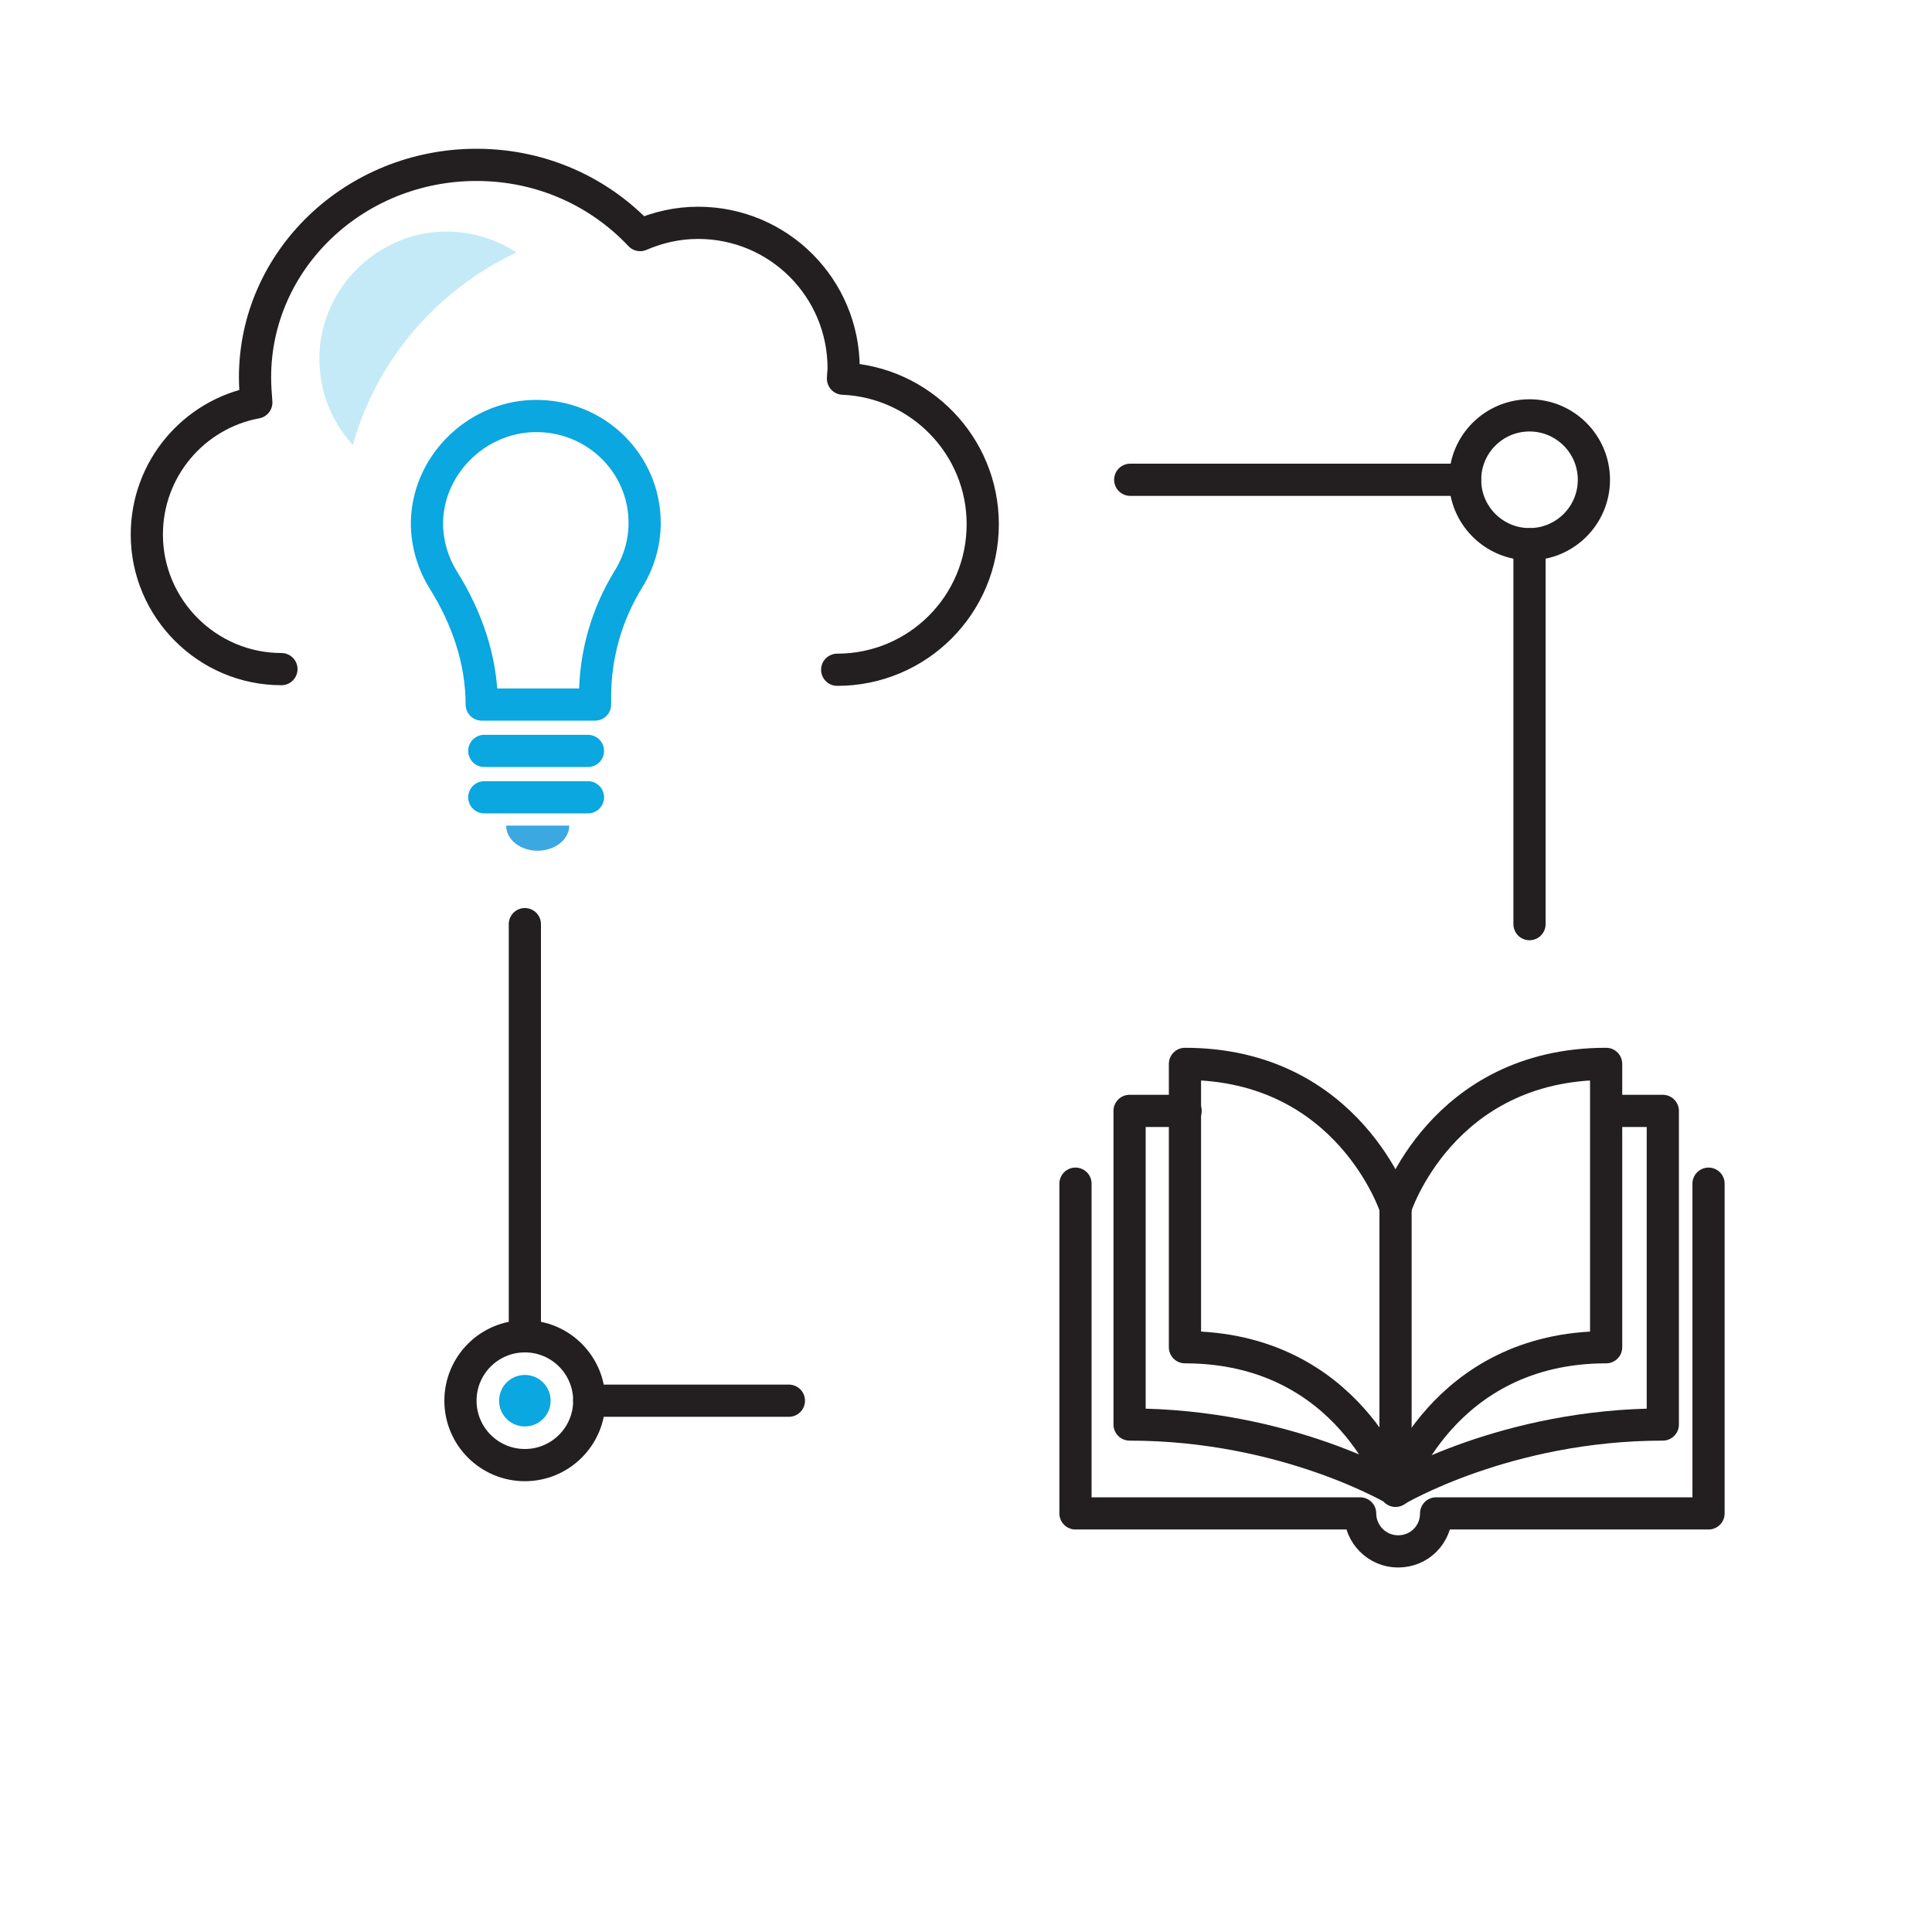
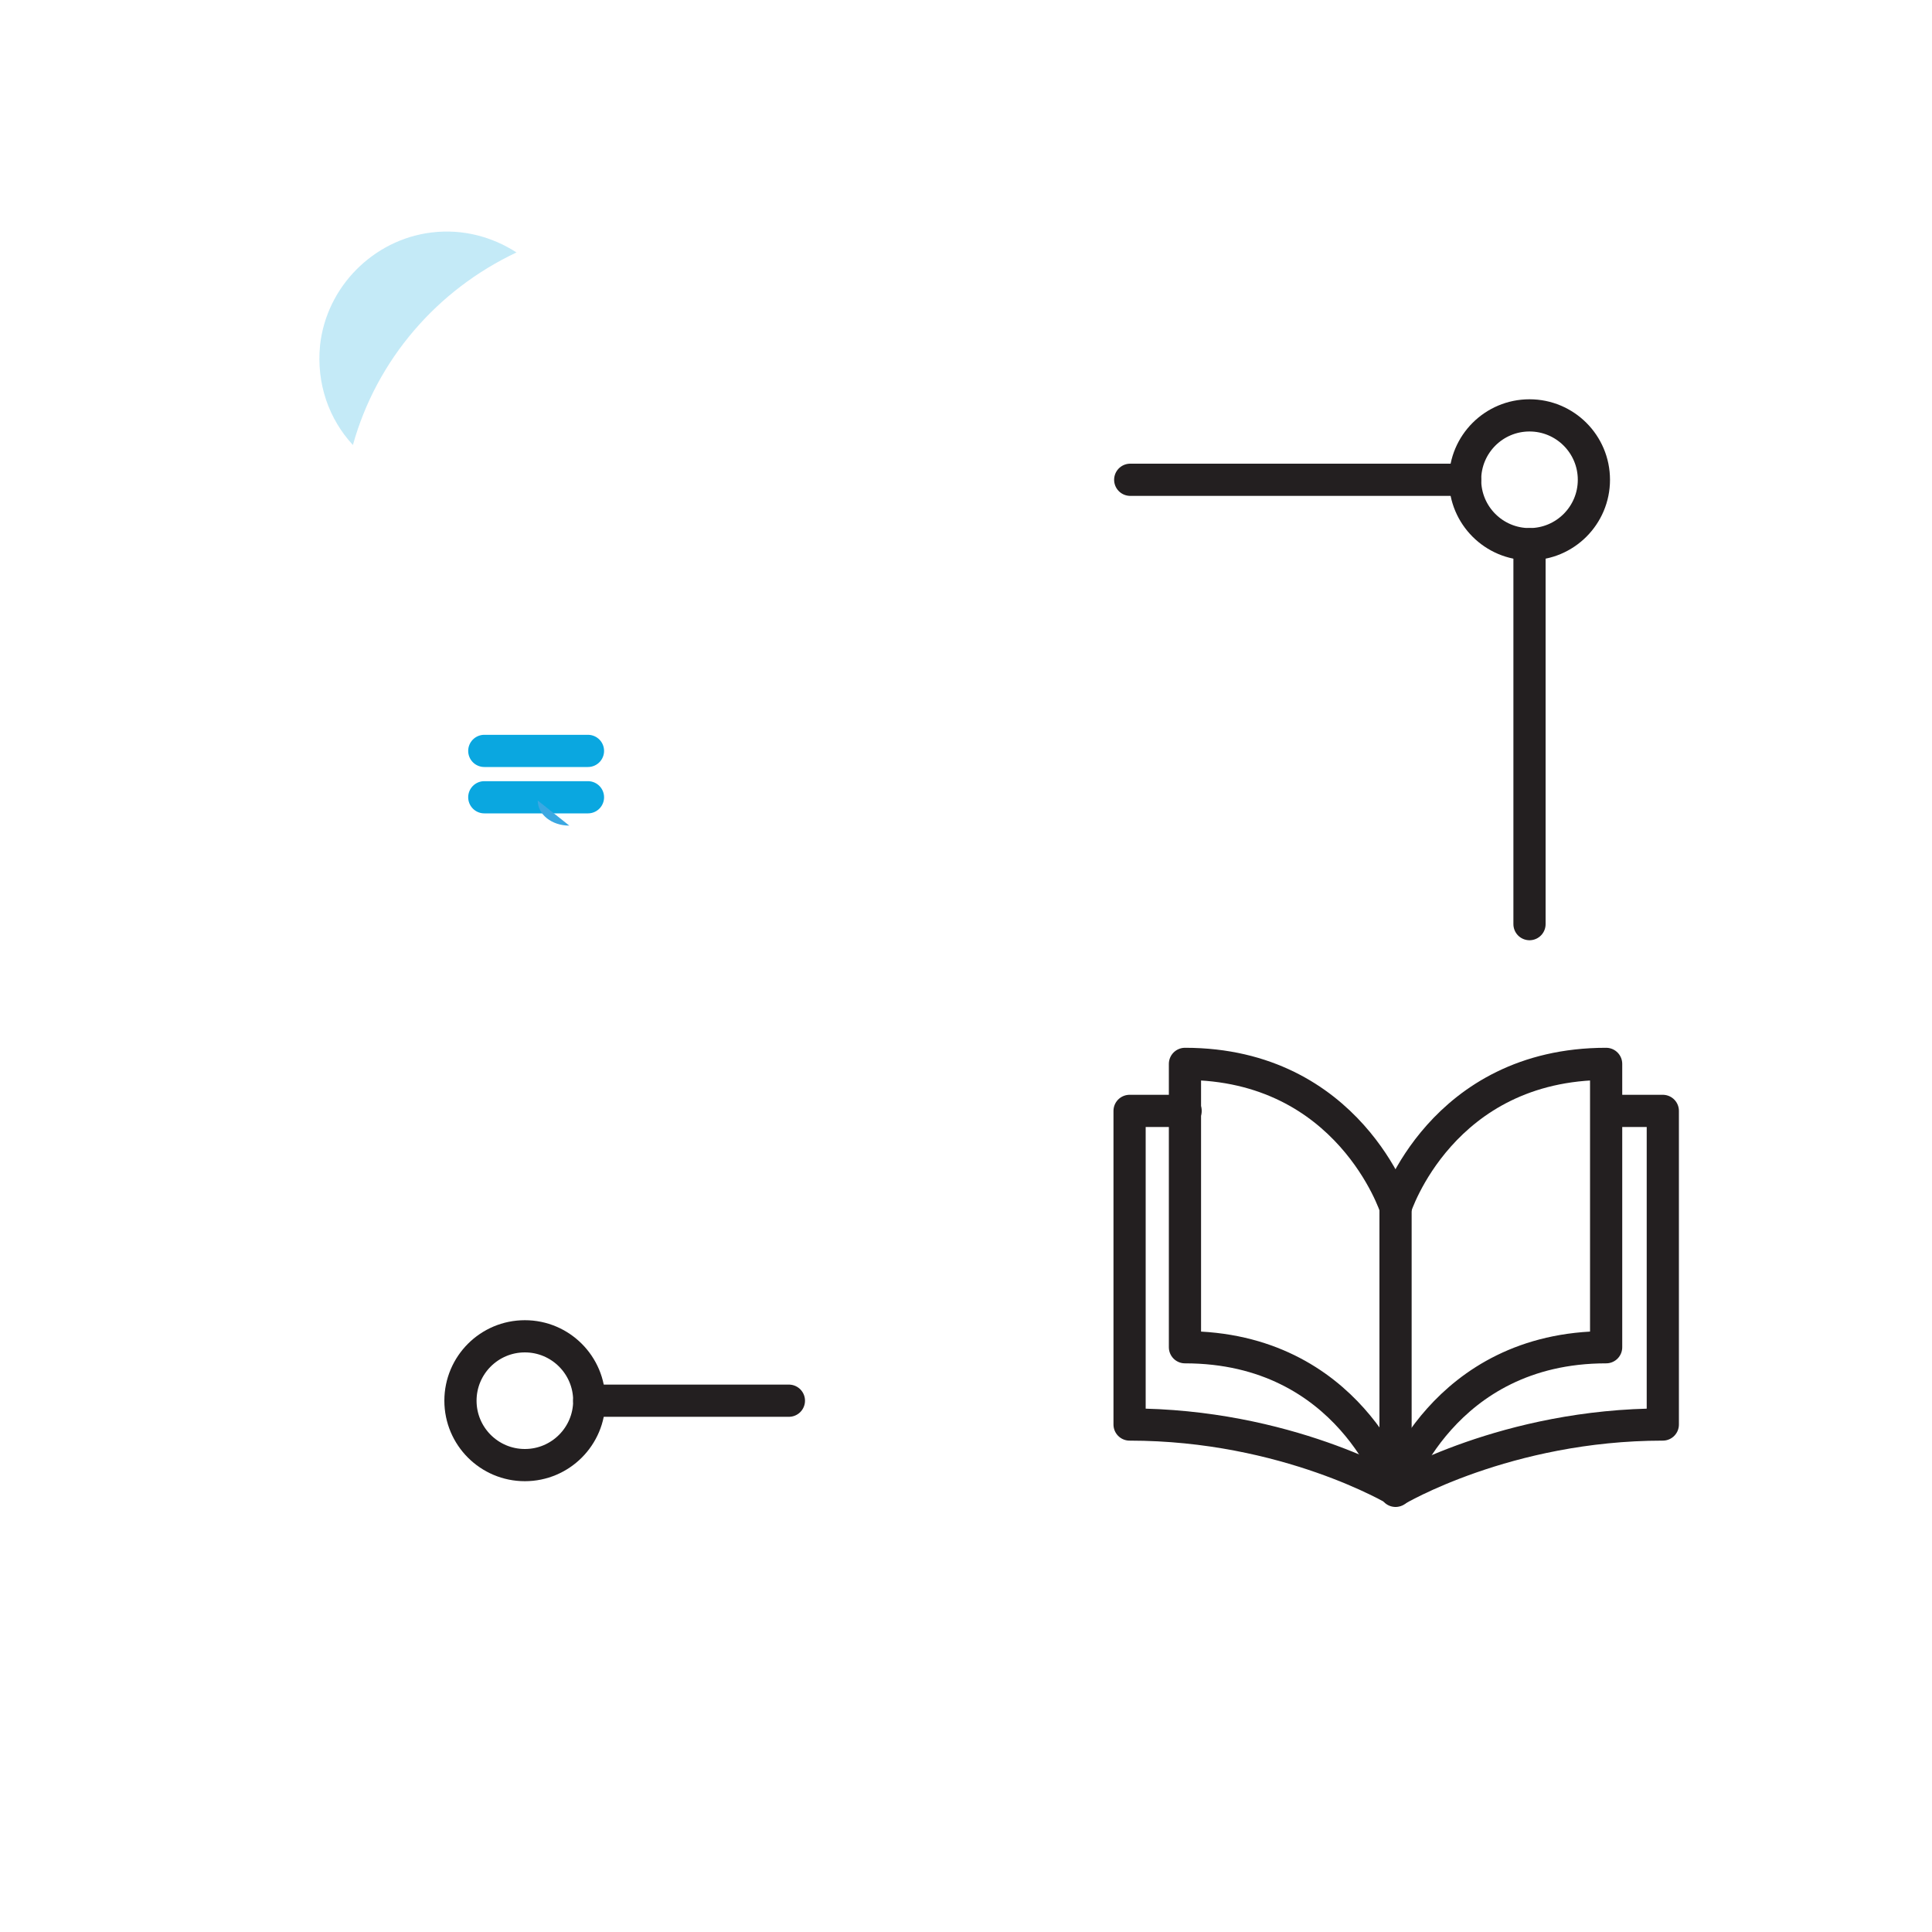
<svg xmlns="http://www.w3.org/2000/svg" version="1.1" id="Layer_1" x="0px" y="0px" viewBox="0 0 300 300" style="enable-background:new 0 0 300 300;" xml:space="preserve">
  <style type="text/css">
	.st0{fill:none;stroke:#231F20;stroke-width:5;stroke-linecap:round;stroke-linejoin:round;stroke-miterlimit:10;}
	.st1{opacity:0.24;fill:#0AA7E0;enable-background:new    ;}
	.st2{fill:#0AA7E0;}
	.st3{fill:none;stroke:#0AA7E0;stroke-width:5;stroke-linecap:round;stroke-linejoin:round;stroke-miterlimit:10;}
	.st4{fill:#3BA8E2;}
</style>
-   <path class="st0" d="M130,104c12.5,0,22.6-10.1,22.6-22.6c0-12.2-9.7-22.1-21.7-22.6c0-0.5,0.1-1.1,0.1-1.6  c0-12.5-10.1-22.6-22.6-22.6c-3.2,0-6.2,0.7-9,1.9C93.1,29.8,84.1,25.6,74,25.6c-19,0-34.4,14.8-34.4,33c0,1.3,0.1,2.6,0.2,3.9  c-9.7,1.8-17,10.3-17,20.5c0,11.5,9.4,20.9,20.9,20.9" />
  <circle class="st0" cx="237.5" cy="74.5" r="10" />
  <circle class="st0" cx="81.5" cy="217.5" r="10" />
  <line class="st0" x1="227.5" y1="74.5" x2="175.5" y2="74.5" />
  <line class="st0" x1="237.5" y1="84.5" x2="237.5" y2="143.5" />
-   <line class="st0" x1="81.5" y1="207.5" x2="81.5" y2="143.5" />
  <line class="st0" x1="91.5" y1="217.5" x2="122.5" y2="217.5" />
  <g>
    <path class="st1" d="M80.2,39.2c-3.7-2.4-8.3-3.7-13.2-3.1c-9,1.1-16.3,8.4-17.3,17.5c-0.6,6,1.4,11.5,5.1,15.5   C58.5,55.8,67.9,45,80.2,39.2z" />
  </g>
-   <circle class="st2" cx="81.5" cy="217.5" r="4" />
-   <path class="st0" d="M167,183.8V235h44.2c0,3.2,2.6,5.9,5.9,5.9s5.9-2.6,5.9-5.9h42.3v-51.2" />
  <g>
-     <path class="st3" d="M100.1,81.2c0-9.3-7.7-16.8-17.2-16.6c-9.2,0.2-16.8,8-16.6,17.1c0.1,3,1,5.9,2.5,8.3c3.7,5.9,6,12.5,6,19.4v0   h17.6v-1.2c0-6.5,1.8-12.8,5.2-18.3C99.2,87.3,100.1,84.3,100.1,81.2z" />
    <line class="st3" x1="75.2" y1="116.6" x2="91.3" y2="116.6" />
    <line class="st3" x1="75.2" y1="123.8" x2="91.3" y2="123.8" />
-     <path class="st4" d="M88.4,128.2c0,2.1-2.2,3.9-4.9,3.9c-2.7,0-4.9-1.7-4.9-3.9" />
+     <path class="st4" d="M88.4,128.2c-2.7,0-4.9-1.7-4.9-3.9" />
  </g>
  <g>
    <path class="st0" d="M184.1,172.5h-8.7v48.7c24.4,0,41.4,10.2,41.4,10.2s17.1-10.2,41.4-10.2v-48.7h-8.7" />
    <path class="st0" d="M249.4,209.2c-25.5,0-32.7,22.3-32.7,22.3s-7.1-22.3-32.7-22.3v-44c25.5,0,32.7,22.3,32.7,22.3   s7.1-22.3,32.7-22.3V209.2z" />
    <line class="st0" x1="216.7" y1="187.5" x2="216.7" y2="231.4" />
  </g>
</svg>